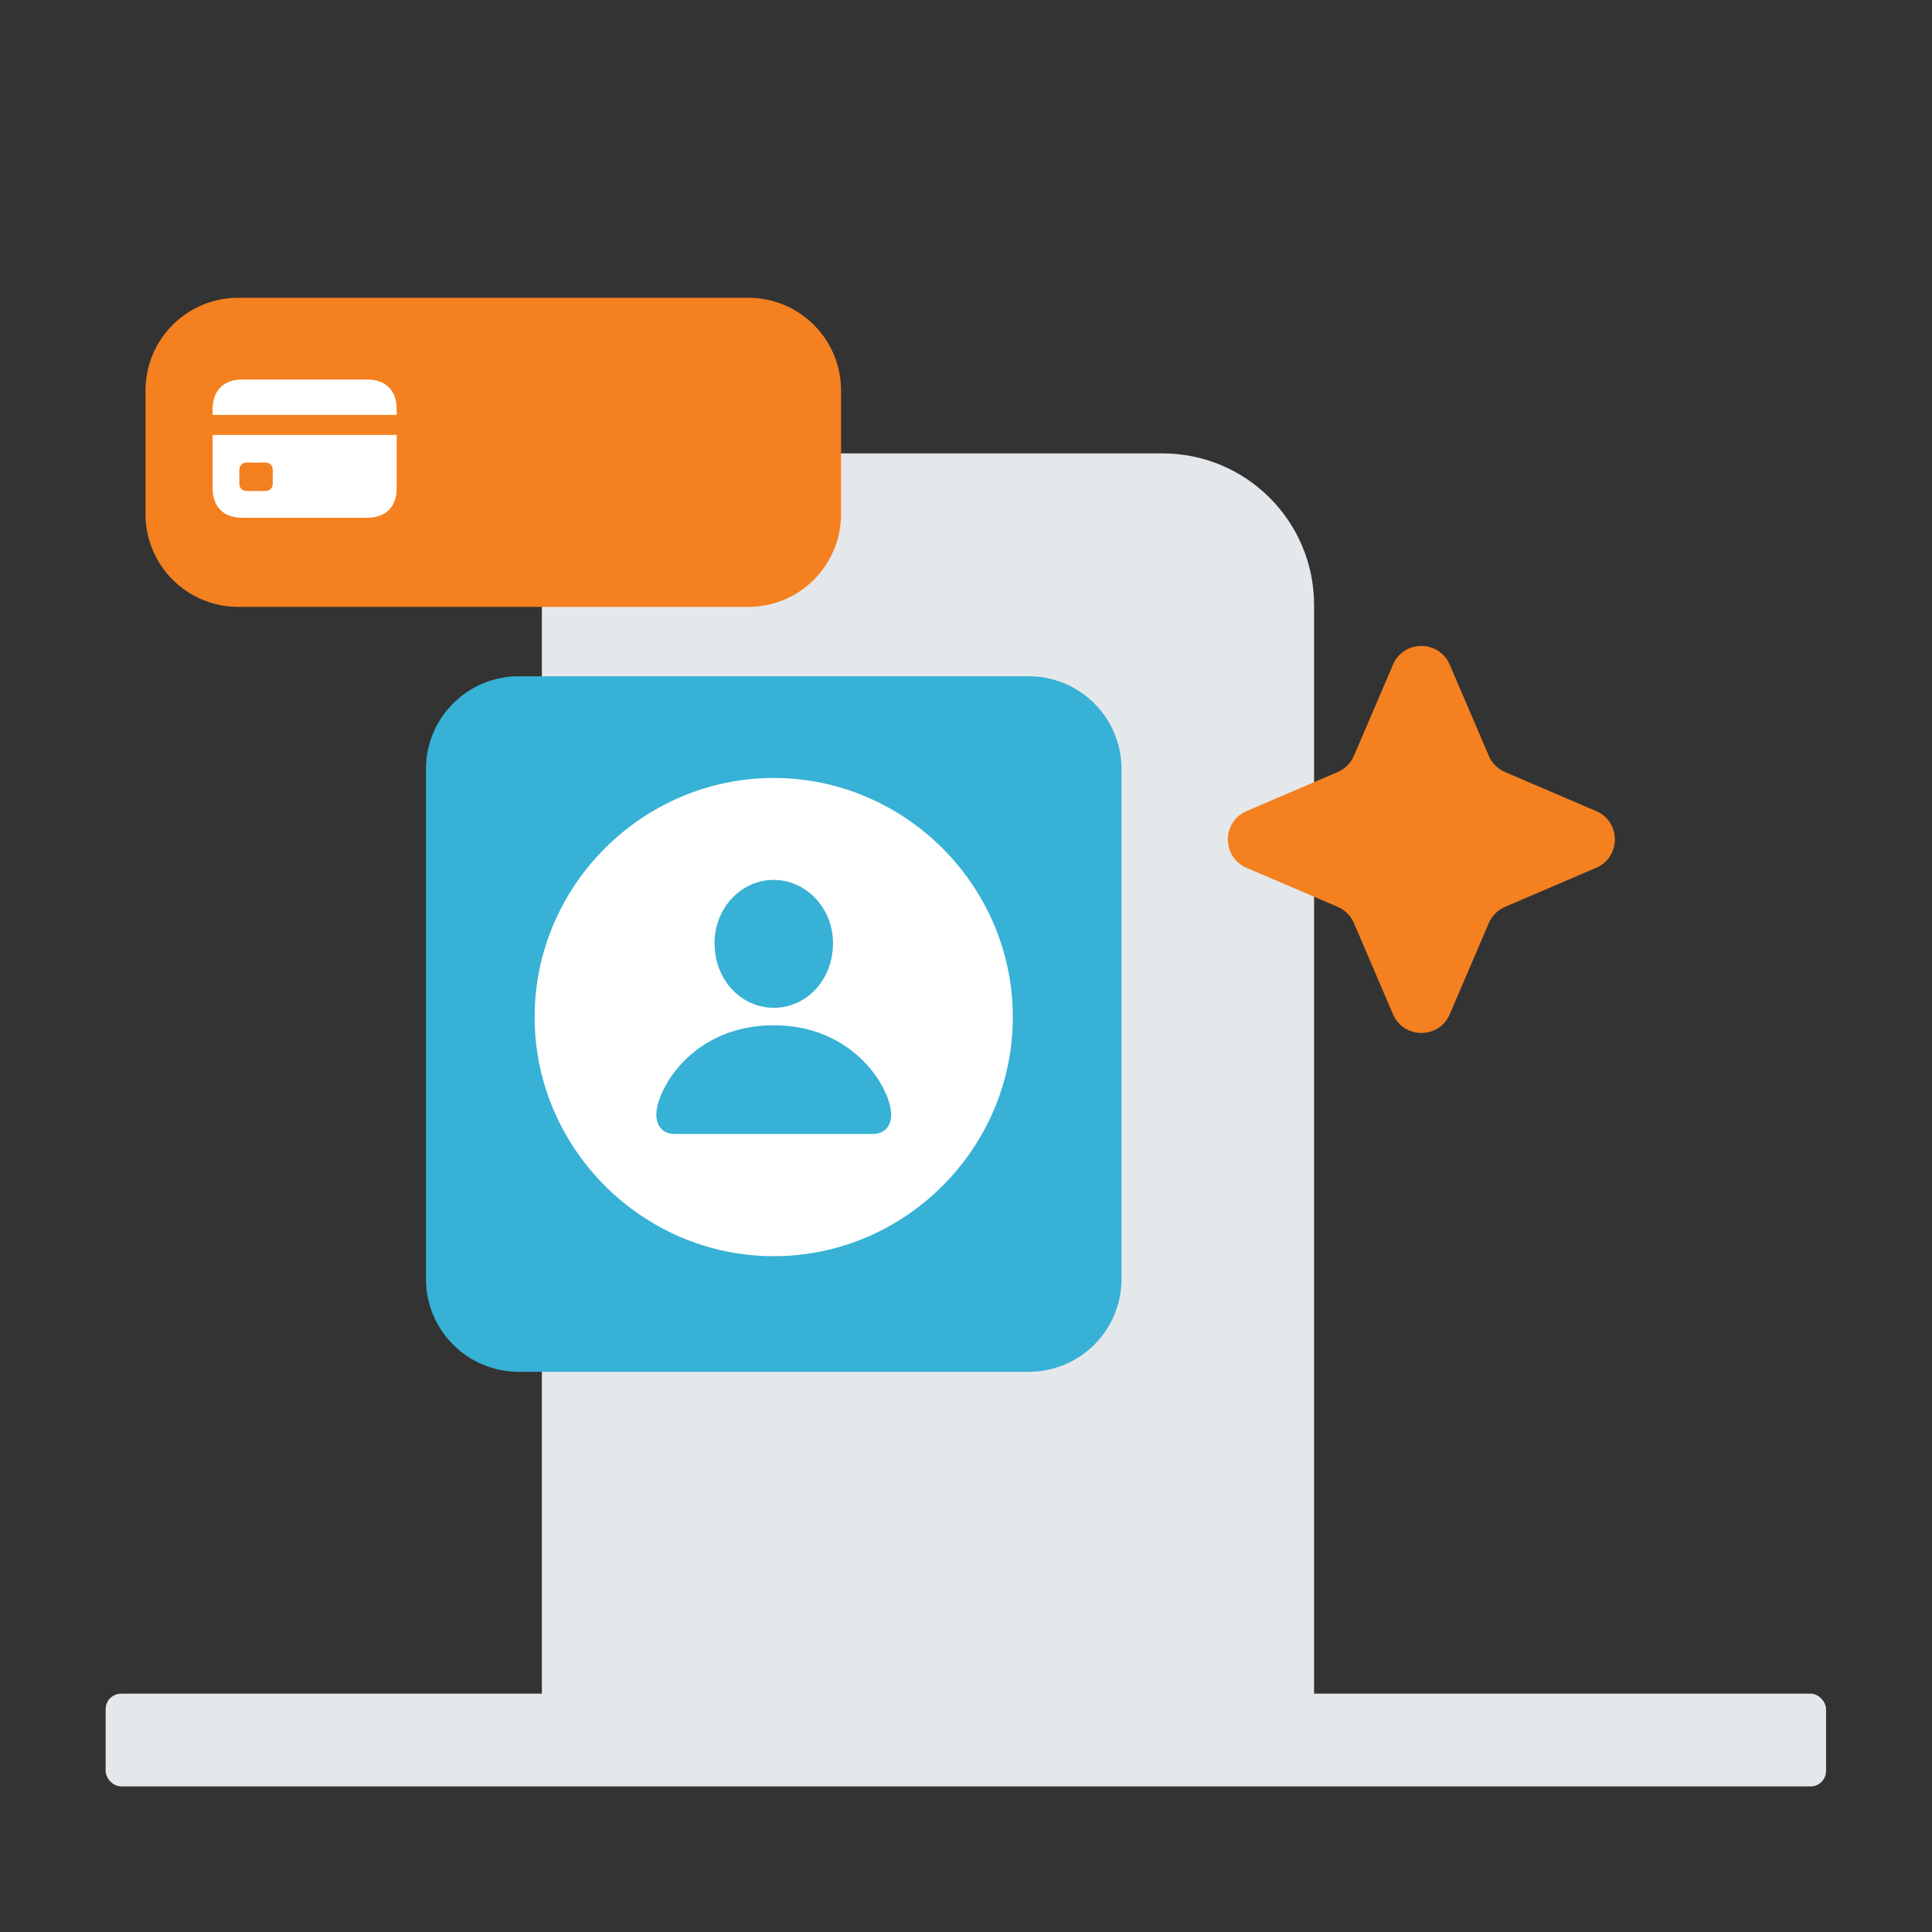
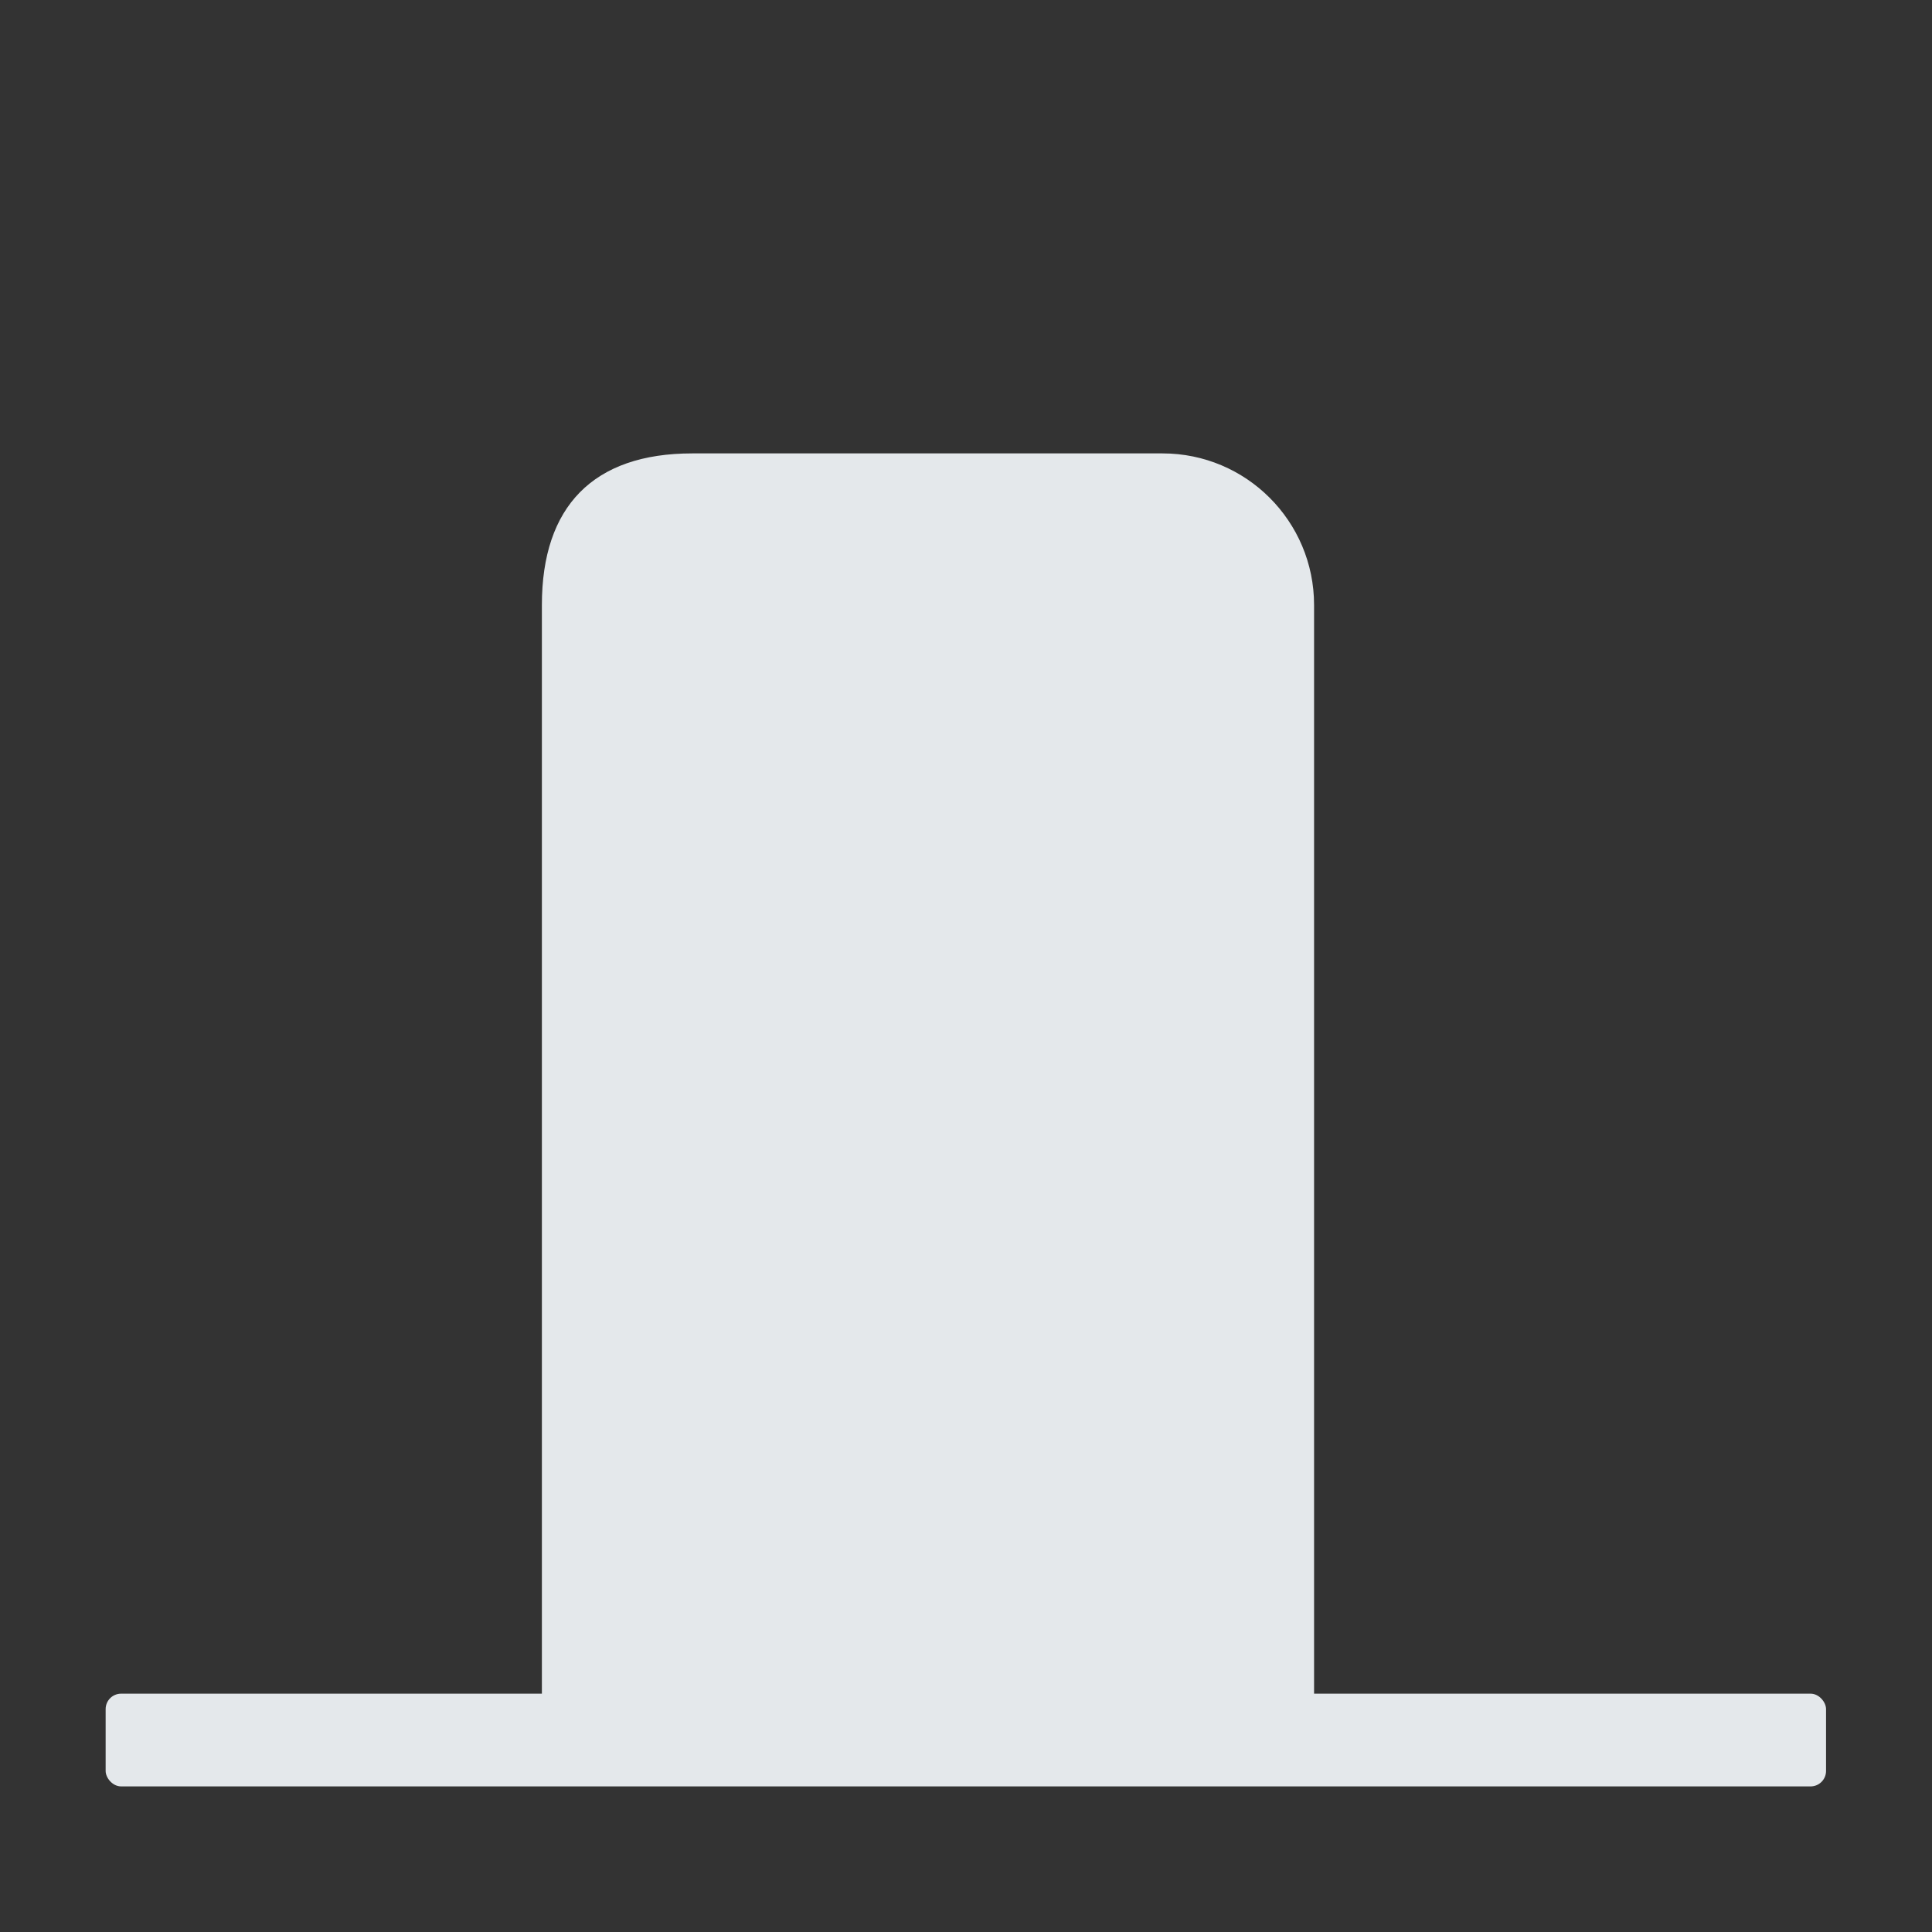
<svg xmlns="http://www.w3.org/2000/svg" viewBox="0 0 250 250">
  <rect x="0" y="0" width="250" height="250" fill="#333333" stroke="none" />
  <path d="m150.43 58.67h-60.86c-12.81 0-19.45 6.88-19.45 19.61v145.03c0 1.1.9 2 2 2h95.92c1.1 0 2-.9 2-2v-145.03c0-10.83-8.78-19.61-19.61-19.61z" fill="#e4e8eb" />
  <rect fill="#e4e8eb" height="12" rx="2" width="222.62" x="13.67" y="219.16" />
-   <path d="m145.12 165.51v-66c0-6.63-5.37-12-12-12h-66c-6.63 0-12 5.37-12 12v66c0 6.63 5.37 12 12 12h66c6.63 0 12-5.37 12-12z" fill="#37b1d5" />
-   <path d="m69.18 131.61c0-16.99 13.95-30.94 30.94-30.94s30.94 13.95 30.94 30.94-13.95 30.94-30.94 30.94-30.94-13.97-30.94-30.94zm43.8 15.12c1.55 0 2.34-1.11 2.34-2.49 0-3.25-4.69-11.57-15.21-11.57s-15.18 8.32-15.18 11.57c0 1.38.76 2.49 2.34 2.49h25.69zm-5.19-24.7c0-4.48-3.43-8.17-7.68-8.17s-7.65 3.69-7.65 8.17c0 4.78 3.43 8.35 7.65 8.38 4.25 0 7.68-3.6 7.68-8.38z" fill="#fff" />
-   <path d="m108.83 66.53v-16c0-6.63-5.37-12-12-12h-66c-6.63 0-12 5.37-12 12v16c0 6.63 5.37 12 12 12h66c6.63 0 12-5.37 12-12z" fill="#f4801f" />
-   <path d="m51.33 52.94v.75h-23.82v-.75c0-2.41 1.42-3.83 3.83-3.83h16.16c2.42 0 3.83 1.42 3.83 3.83zm-23.82 10.23v-6.89h23.82v6.89c0 2.41-1.41 3.83-3.83 3.83h-16.16c-2.41 0-3.83-1.42-3.83-3.83zm6.82.37c.57 0 .96-.39.96-.94v-1.81c0-.55-.39-.94-.96-.94h-2.4c-.57 0-.96.39-.96.94v1.81c0 .55.39.94.96.94z" fill="#fff" />
-   <path d="m194.75 117.35 11.79-5.05c3.23-1.39 3.23-5.97 0-7.35l-11.79-5.05c-.94-.4-1.7-1.16-2.1-2.1l-5.05-11.79c-1.39-3.23-5.97-3.23-7.35 0l-5.05 11.79c-.4.94-1.16 1.7-2.1 2.1l-11.79 5.05c-3.23 1.39-3.23 5.97 0 7.35l11.79 5.05c.94.4 1.7 1.16 2.1 2.1l5.05 11.79c1.39 3.23 5.97 3.23 7.35 0l5.05-11.79c.4-.94 1.16-1.7 2.1-2.1z" fill="#f4801f" />
</svg>